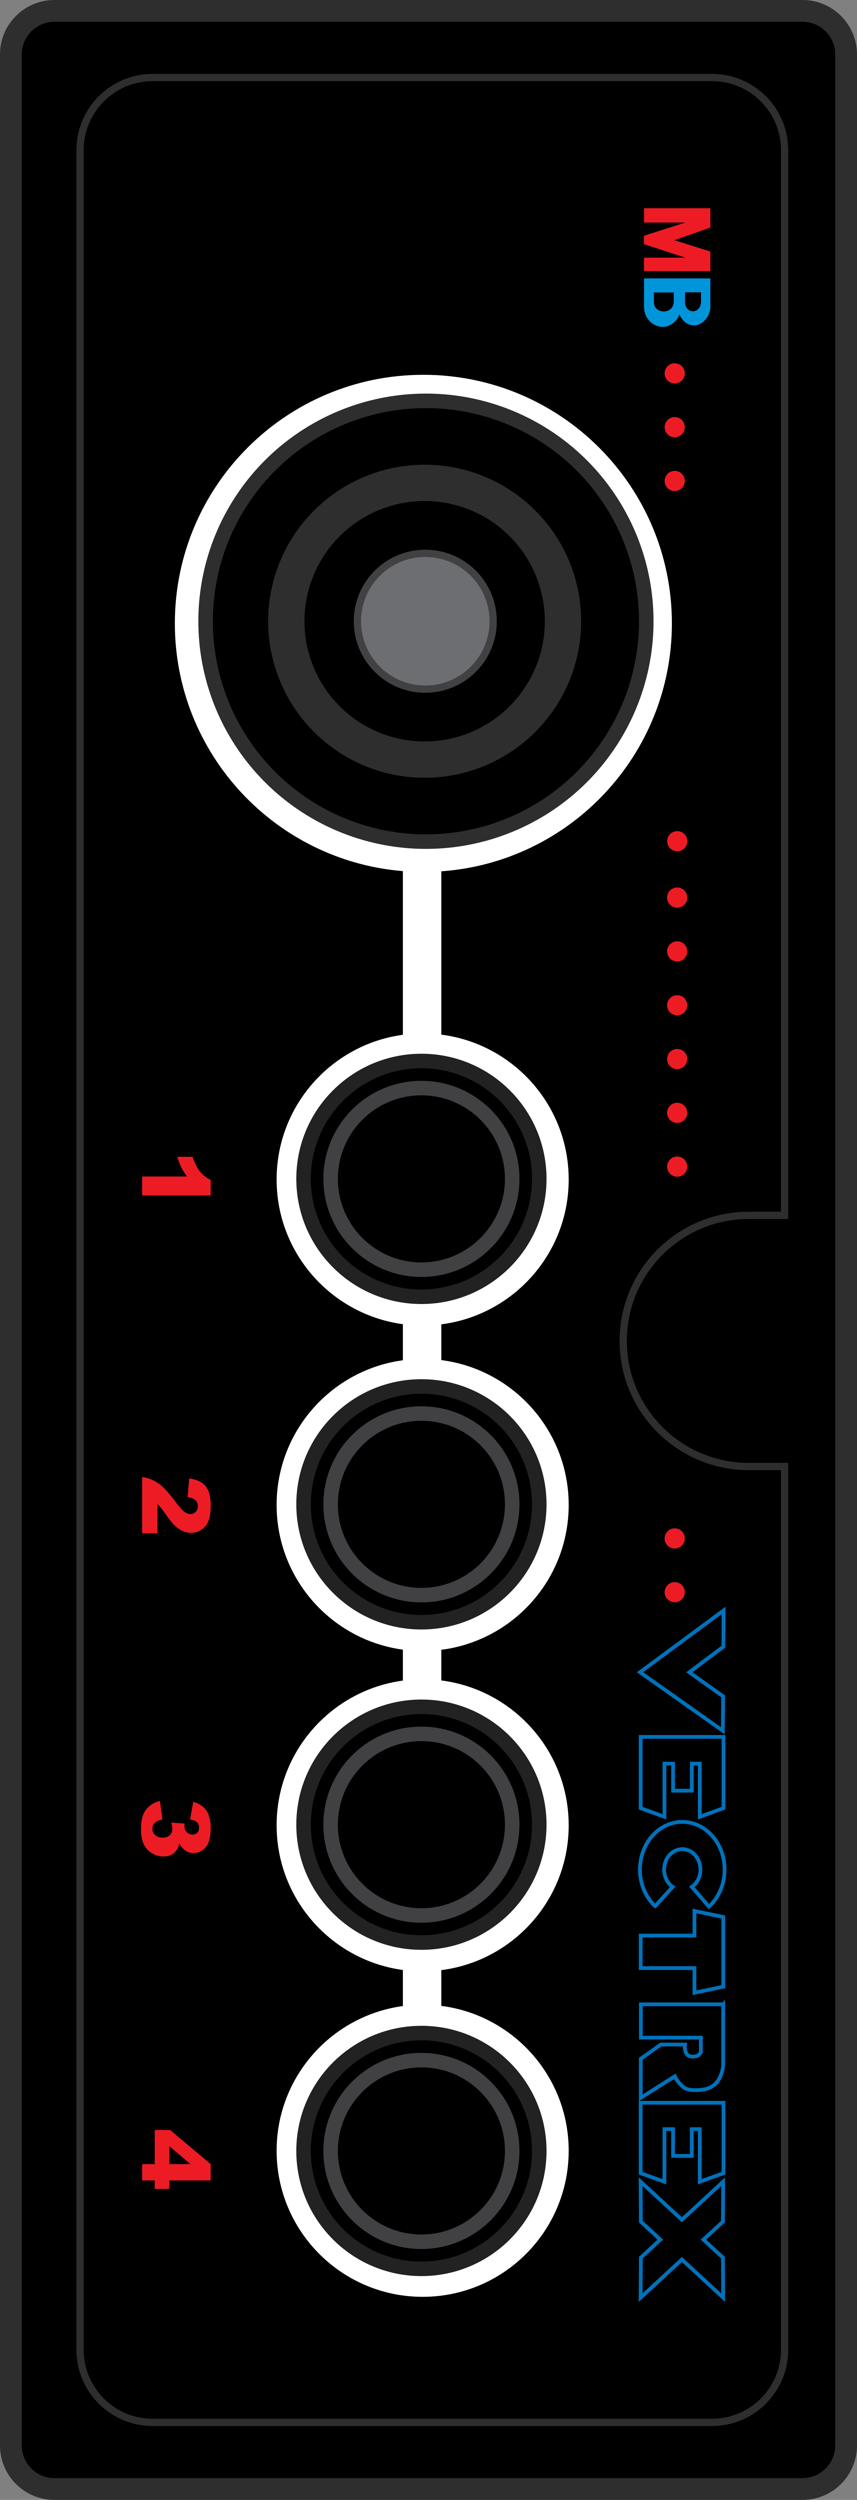
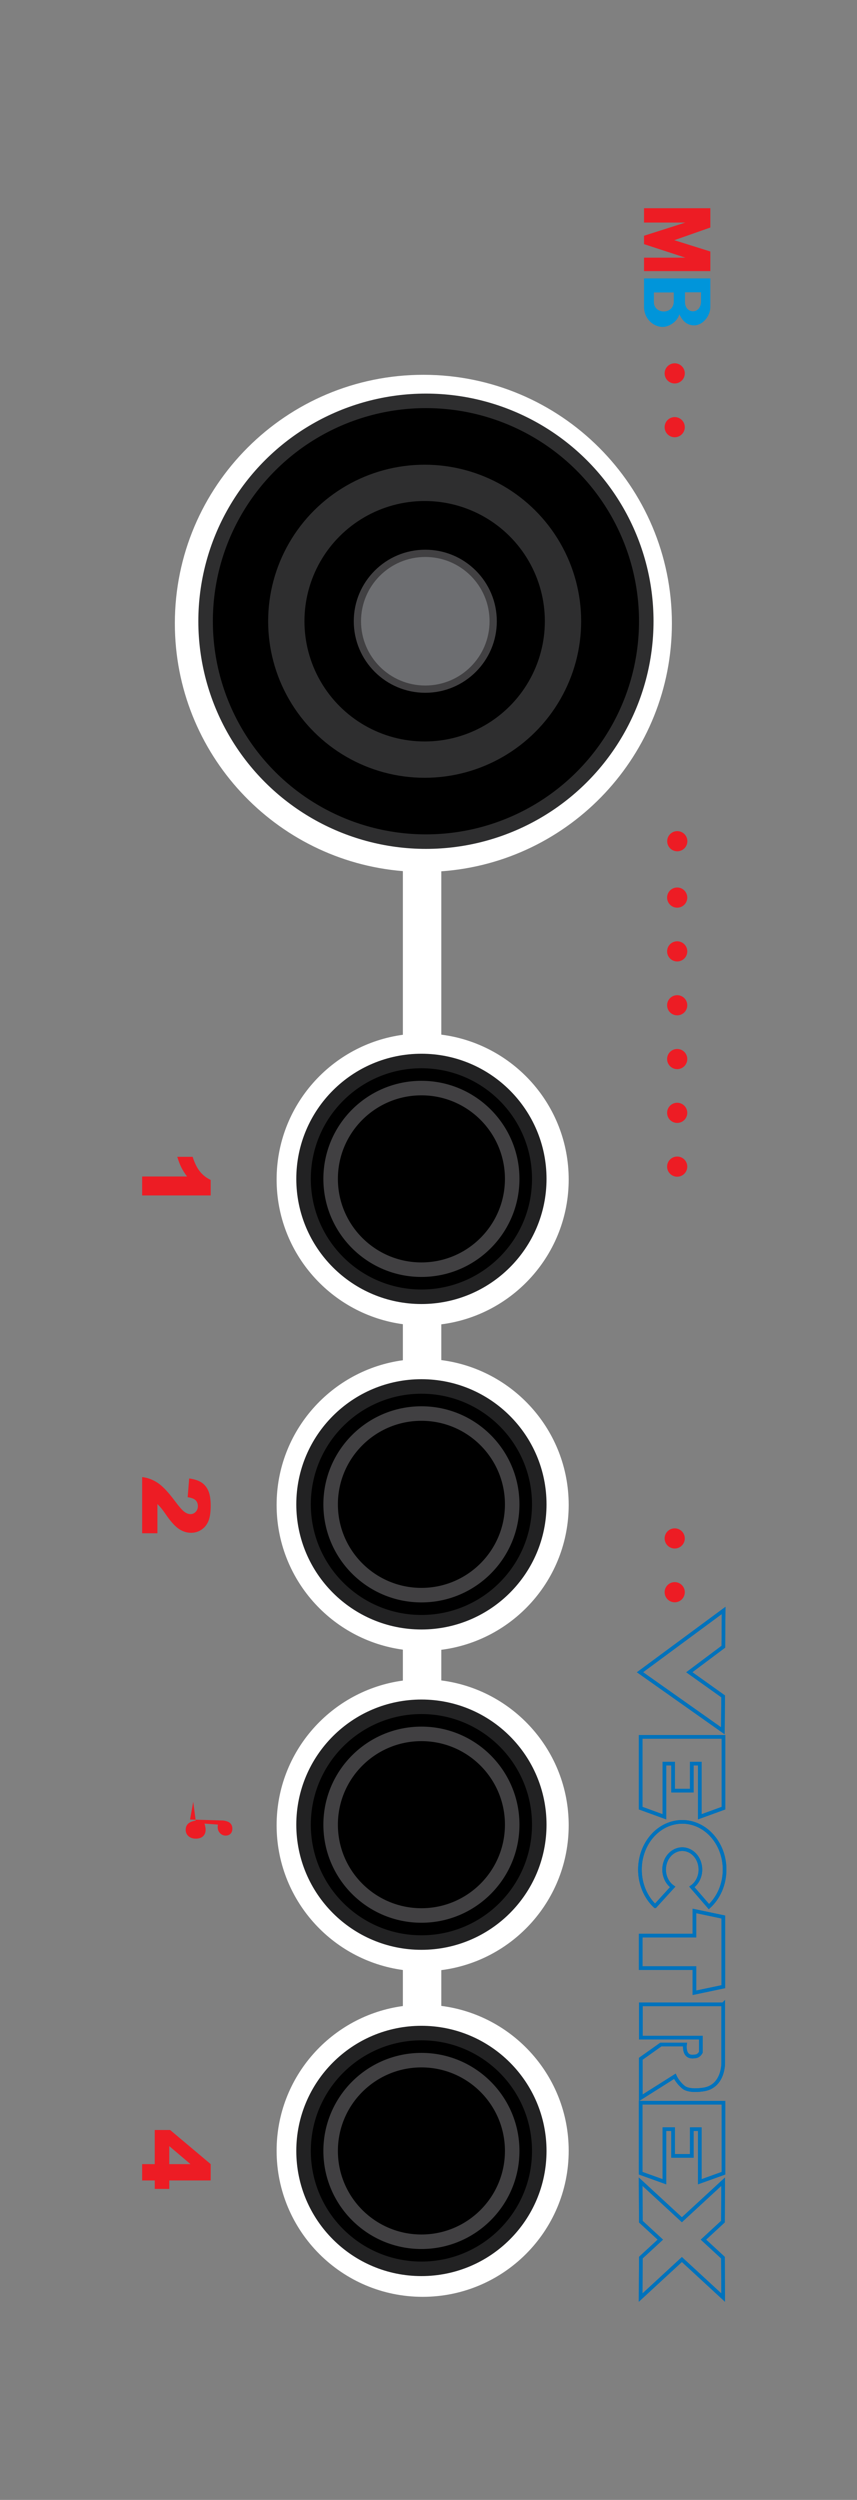
<svg xmlns="http://www.w3.org/2000/svg" xmlns:ns1="http://www.inkscape.org/namespaces/inkscape" xmlns:ns2="http://sodipodi.sourceforge.net/DTD/sodipodi-0.dtd" version="1.0" x="0px" y="0px" width="334.5" height="975.5" viewBox="0 0 334.5 975.5" enable-background="new 0 0 975.504 334.504" xml:space="preserve" id="svg2" ns1:version="0.48.4 r9939" ns2:docname="controller2.svg">
  <rect x="0" y="0" width="334.5" height="975.5" fill="#808080" stroke="none" />
  <defs id="defs122" />
  <ns2:namedview pagecolor="#ffffff" bordercolor="#666666" borderopacity="1" objecttolerance="10" gridtolerance="10" guidetolerance="10" ns1:pageopacity="0" ns1:pageshadow="2" ns1:window-width="1629" ns1:window-height="998" id="namedview120" showgrid="false" fit-margin-top="0" fit-margin-left="0" fit-margin-right="0" fit-margin-bottom="0" ns1:zoom="0.34853777" ns1:cx="167.248" ns1:cy="487.748" ns1:window-x="51" ns1:window-y="24" ns1:window-maximized="0" ns1:current-layer="svg2" />
  <g id="g3101" transform="matrix(0,1,-1,0,334.5,0)">
    <g id="Calque_2">
-       <path id="path5" d="m 971.252,313.244 c 0,9.394 -7.614,17.008 -17.008,17.008 H 21.26 c -9.393,0 -17.008,-7.614 -17.008,-17.008 V 21.26 c 0,-9.393 7.615,-17.008 17.008,-17.008 h 932.984 c 9.394,0 17.008,7.615 17.008,17.008 v 291.984 z" stroke-miterlimit="10" ns1:connector-curvature="0" style="stroke:#2e2e2f;stroke-width:8.504;stroke-miterlimit:10" />
-     </g>
+       </g>
    <g id="Calque_3" />
    <g id="Calque_4">
-       <path id="path9" d="M 916.905,28.252 H 572.252 v 14 c 0,27.062 -21.938,49 -49,49 -27.062,0 -49,-21.938 -49,-49 v -14 H 58.599 c -15.656,0 -28.347,12.691 -28.347,28.347 v 218.307 c 0,15.655 12.691,28.347 28.347,28.347 h 858.307 c 15.655,0 28.347,-12.691 28.347,-28.347 V 56.599 C 945.252,40.943 932.561,28.252 916.905,28.252 z" stroke-miterlimit="10" ns1:connector-curvature="0" style="stroke:#2e2e2f;stroke-width:2.835;stroke-miterlimit:10" />
-     </g>
+       </g>
    <g id="Calque_5">
      <path id="path12" d="m 839.252,112.532 c -29.012,0 -52.943,21.68 -56.521,49.72 h -13.957 c -3.578,-28.04 -27.51,-49.72 -56.521,-49.72 -29.011,0 -52.943,21.68 -56.521,49.72 h -11.957 c -3.578,-28.04 -27.51,-49.72 -56.521,-49.72 -29.011,0 -52.943,21.68 -56.521,49.72 h -13.957 c -3.578,-28.04 -27.51,-49.72 -56.521,-49.72 -29.012,0 -52.944,21.68 -56.521,49.72 h -63.732 c -3.588,-50.304 -45.529,-90 -96.747,-90 -53.572,0 -97,43.428 -97,97 0,53.571 43.428,97 97,97 50.877,0 92.601,-39.172 96.669,-89 h 63.865 c 3.77,27.827 27.605,49.28 56.465,49.28 28.86,0 52.695,-21.453 56.465,-49.28 h 14.07 c 3.77,27.827 27.604,49.28 56.465,49.28 28.861,0 52.695,-21.453 56.465,-49.28 h 12.07 c 3.77,27.827 27.604,49.28 56.465,49.28 28.861,0 52.695,-21.453 56.465,-49.28 h 14.07 c 3.77,27.827 27.604,49.28 56.465,49.28 31.48,0 57,-25.52 57,-57 0,-31.48 -25.522,-57 -57.002,-57 z" ns1:connector-curvature="0" style="fill:#ffffff" />
    </g>
    <g id="Calque_6">
      <circle id="circle15" r="86" cy="168.252" cx="242.418" stroke-miterlimit="10" ns2:cx="242.418" ns2:cy="168.252" ns2:rx="86" ns2:ry="86" style="stroke:#2e2e2f;stroke-width:5.669;stroke-miterlimit:10" d="m 328.418,168.252 c 0,47.496 -38.504,86 -86,86 -47.496,0 -86,-38.504 -86,-86 0,-47.496 38.504,-86 86,-86 47.496,0 86,38.504 86,86 z" />
      <circle id="circle17" r="46" cy="170.016" cx="460.016" stroke-miterlimit="10" ns2:cx="460.01599" ns2:cy="170.01601" ns2:rx="46" ns2:ry="46" style="stroke:#222223;stroke-width:5.669;stroke-miterlimit:10" d="m 506.016,170.016 c 0,25.405 -20.595,46 -46,46 -25.405,0 -46,-20.595 -46,-46 0,-25.405 20.595,-46 46,-46 25.405,0 46,20.595 46,46 z" />
      <circle id="circle19" r="35.433" cy="170.016" cx="460.016" stroke-miterlimit="10" ns2:cx="460.01599" ns2:cy="170.01601" ns2:rx="35.432999" ns2:ry="35.432999" style="stroke:#414042;stroke-width:5.669;stroke-miterlimit:10" d="m 495.449,170.016 c 0,19.569 -15.864,35.433 -35.433,35.433 -19.569,0 -35.433,-15.864 -35.433,-35.433 0,-19.569 15.864,-35.433 35.433,-35.433 19.569,0 35.433,15.864 35.433,35.433 z" />
      <circle id="circle21" r="46" cy="170.016" cx="587.016" stroke-miterlimit="10" ns2:cx="587.01599" ns2:cy="170.01601" ns2:rx="46" ns2:ry="46" style="stroke:#222223;stroke-width:5.669;stroke-miterlimit:10" d="m 633.016,170.016 c 0,25.405 -20.595,46 -46,46 -25.405,0 -46,-20.595 -46,-46 0,-25.405 20.595,-46 46,-46 25.405,0 46,20.595 46,46 z" />
      <circle id="circle23" r="35.433" cy="170.016" cx="587.016" stroke-miterlimit="10" ns2:cx="587.01599" ns2:cy="170.01601" ns2:rx="35.432999" ns2:ry="35.432999" style="stroke:#414042;stroke-width:5.669;stroke-miterlimit:10" d="m 622.449,170.016 c 0,19.569 -15.864,35.433 -35.433,35.433 -19.569,0 -35.433,-15.864 -35.433,-35.433 0,-19.569 15.864,-35.433 35.433,-35.433 19.569,0 35.433,15.864 35.433,35.433 z" />
      <circle id="circle25" r="46" cy="170.016" cx="712.016" stroke-miterlimit="10" ns2:cx="712.01599" ns2:cy="170.01601" ns2:rx="46" ns2:ry="46" style="stroke:#222223;stroke-width:5.669;stroke-miterlimit:10" d="m 758.016,170.016 c 0,25.405 -20.595,46 -46,46 -25.405,0 -46,-20.595 -46,-46 0,-25.405 20.595,-46 46,-46 25.405,0 46,20.595 46,46 z" />
      <circle id="circle27" r="35.433" cy="170.016" cx="712.016" stroke-miterlimit="10" ns2:cx="712.01599" ns2:cy="170.01601" ns2:rx="35.432999" ns2:ry="35.432999" style="stroke:#414042;stroke-width:5.669;stroke-miterlimit:10" d="m 747.449,170.016 c 0,19.569 -15.864,35.433 -35.433,35.433 -19.569,0 -35.433,-15.864 -35.433,-35.433 0,-19.569 15.864,-35.433 35.433,-35.433 19.569,0 35.433,15.864 35.433,35.433 z" />
      <circle id="circle29" r="46" cy="170.016" cx="839.33" stroke-miterlimit="10" ns2:cx="839.33002" ns2:cy="170.01601" ns2:rx="46" ns2:ry="46" style="stroke:#222223;stroke-width:5.669;stroke-miterlimit:10" d="m 885.33,170.016 c 0,25.405 -20.595,46 -46,46 -25.405,0 -46,-20.595 -46,-46 0,-25.405 20.595,-46 46,-46 25.405,0 46,20.595 46,46 z" />
      <circle id="circle31" r="35.433" cy="170.016" cx="839.331" stroke-miterlimit="10" ns2:cx="839.33099" ns2:cy="170.01601" ns2:rx="35.432999" ns2:ry="35.432999" style="stroke:#414042;stroke-width:5.669;stroke-miterlimit:10" d="m 874.764,170.016 c 0,19.569 -15.864,35.433 -35.433,35.433 -19.569,0 -35.433,-15.864 -35.433,-35.433 0,-19.569 15.864,-35.433 35.433,-35.433 19.569,0 35.433,15.864 35.433,35.433 z" />
    </g>
    <g id="Calque_7">
      <circle id="circle34" r="54" cy="168.752" cx="242.418" stroke-miterlimit="10" ns2:cx="242.418" ns2:cy="168.752" ns2:rx="54" ns2:ry="54" style="stroke:#2e2e2f;stroke-width:14.173;stroke-miterlimit:10" d="m 296.418,168.752 c 0,29.823 -24.177,54 -54,54 -29.823,0 -54,-24.177 -54,-54 0,-29.823 24.177,-54 54,-54 29.823,0 54,24.177 54,54 z" />
      <circle id="circle36" r="26.5" cy="168.502" cx="242.418" stroke-miterlimit="10" ns2:cx="242.418" ns2:cy="168.502" ns2:rx="26.5" ns2:ry="26.5" style="fill:#6d6e71;stroke:#414042;stroke-width:2.835;stroke-miterlimit:10" d="m 268.918,168.502 c 0,14.636 -11.864,26.5 -26.5,26.5 -14.636,0 -26.5,-11.864 -26.5,-26.5 0,-14.636 11.864,-26.5 26.5,-26.5 14.636,0 26.5,11.864 26.5,26.5 z" />
    </g>
    <g id="Calque_8">
      <g id="g39">
        <g id="g41">
          <polygon id="polygon43" points="652.532,84.699 675.379,52.352 661.951,52.245 652.533,65.455 642.58,52.171 628.415,52.057 " stroke-miterlimit="10" style="fill:none;stroke:#0072bc;stroke-width:1.417;stroke-miterlimit:10" />
          <path id="path45" d="m 743.822,78.798 c -3.415,3.622 -8.547,5.925 -14.284,5.925 -10.283,0 -18.618,-7.396 -18.618,-16.52 0,-9.125 8.335,-16.521 18.618,-16.521 5.835,0 11.042,2.381 14.455,6.11 l -7.688,6.657 c -1.411,-1.998 -3.915,-3.328 -6.768,-3.328 -4.406,0 -7.979,3.171 -7.979,7.081 0,3.91 3.572,7.08 7.979,7.08 2.853,0 5.356,-1.329 6.768,-3.327 l 7.517,6.843 z" stroke-miterlimit="10" ns1:connector-curvature="0" style="fill:none;stroke:#0072bc;stroke-width:1.417;stroke-miterlimit:10" />
          <polygon id="polygon47" points="755.295,84.426 767.987,84.426 767.987,63.444 777.602,63.444 775.233,52.18 748.047,52.18 745.68,63.444 755.295,63.444 " stroke-miterlimit="10" style="fill:none;stroke:#0072bc;stroke-width:1.417;stroke-miterlimit:10" />
          <path id="path49" d="m 782.108,52.216 v 32.146 h 13.011 V 60.945 h 5.711 c 1.746,0.986 1.588,2.253 1.588,2.253 0.951,4.787 -4.603,3.942 -4.603,3.942 v 9.434 l 5.554,7.828 h 15.233 l -8.409,-13.319 c 2.537,-1.126 4.283,-3.379 4.283,-3.379 1.744,-2.112 0.953,-7.18 0.953,-7.18 -0.796,-8.448 -10.315,-8.308 -10.315,-8.308 h -23.006 z" stroke-miterlimit="10" ns1:connector-curvature="0" style="fill:none;stroke:#0072bc;stroke-width:1.417;stroke-miterlimit:10" />
          <polygon id="polygon51" points="820.506,61.367 820.506,75.178 820.506,80.448 820.506,84.435 848.02,84.435 851.351,75.178 830.818,75.178 830.818,71.777 841.251,71.777 841.251,64.484 830.818,64.484 830.818,61.367 851.351,61.367 848.02,52.111 830.818,52.111 820.506,52.111 " stroke-miterlimit="10" style="fill:none;stroke:#0072bc;stroke-width:1.417;stroke-miterlimit:10" />
          <polygon id="polygon53" points="677.743,61.367 677.743,75.178 677.743,80.448 677.743,84.435 705.567,84.435 708.937,75.178 688.172,75.178 688.172,71.777 698.724,71.777 698.724,64.485 688.172,64.485 688.172,61.367 708.937,61.367 705.567,52.111 688.172,52.111 677.743,52.111 " stroke-miterlimit="10" style="fill:none;stroke:#0072bc;stroke-width:1.417;stroke-miterlimit:10" />
          <polygon id="polygon55" points="851.321,52.239 866.178,68.348 851.323,84.448 866.925,84.369 873.94,76.763 880.954,84.369 896.554,84.448 881.698,68.348 896.556,52.239 880.969,52.318 873.94,59.938 866.906,52.318 " stroke-miterlimit="10" style="fill:none;stroke:#0072bc;stroke-width:1.417;stroke-miterlimit:10" />
        </g>
        <g id="g57">
          <polygon id="polygon59" points="652.532,84.699 675.379,52.352 661.951,52.245 652.533,65.455 642.58,52.171 628.415,52.057 " stroke-miterlimit="10" style="fill:none;stroke:#0072bc;stroke-width:1.417;stroke-miterlimit:10" />
          <path id="path61" d="m 743.822,78.798 c -3.415,3.622 -8.547,5.925 -14.284,5.925 -10.283,0 -18.618,-7.396 -18.618,-16.52 0,-9.125 8.335,-16.521 18.618,-16.521 5.835,0 11.042,2.381 14.455,6.11 l -7.688,6.657 c -1.411,-1.998 -3.915,-3.328 -6.768,-3.328 -4.406,0 -7.979,3.171 -7.979,7.081 0,3.91 3.572,7.08 7.979,7.08 2.853,0 5.356,-1.329 6.768,-3.327 l 7.517,6.843 z" stroke-miterlimit="10" ns1:connector-curvature="0" style="fill:none;stroke:#0072bc;stroke-width:1.417;stroke-miterlimit:10" />
          <polygon id="polygon63" points="755.295,84.426 767.987,84.426 767.987,63.444 777.602,63.444 775.233,52.18 748.047,52.18 745.68,63.444 755.295,63.444 " stroke-miterlimit="10" style="fill:none;stroke:#0072bc;stroke-width:1.417;stroke-miterlimit:10" />
          <path id="path65" d="m 782.108,52.216 v 32.146 h 13.011 V 60.945 h 5.711 c 1.746,0.986 1.588,2.253 1.588,2.253 0.951,4.787 -4.603,3.942 -4.603,3.942 v 9.434 l 5.554,7.828 h 15.233 l -8.409,-13.319 c 2.537,-1.126 4.283,-3.379 4.283,-3.379 1.744,-2.112 0.953,-7.18 0.953,-7.18 -0.796,-8.448 -10.315,-8.308 -10.315,-8.308 h -23.006 z" stroke-miterlimit="10" ns1:connector-curvature="0" style="fill:none;stroke:#0072bc;stroke-width:1.417;stroke-miterlimit:10" />
          <polygon id="polygon67" points="820.506,61.367 820.506,75.178 820.506,80.448 820.506,84.435 848.02,84.435 851.351,75.178 830.818,75.178 830.818,71.777 841.251,71.777 841.251,64.484 830.818,64.484 830.818,61.367 851.351,61.367 848.02,52.111 830.818,52.111 820.506,52.111 " stroke-miterlimit="10" style="fill:none;stroke:#0072bc;stroke-width:1.417;stroke-miterlimit:10" />
          <polygon id="polygon69" points="677.743,61.367 677.743,75.178 677.743,80.448 677.743,84.435 705.567,84.435 708.937,75.178 688.172,75.178 688.172,71.777 698.724,71.777 698.724,64.485 688.172,64.485 688.172,61.367 708.937,61.367 705.567,52.111 688.172,52.111 677.743,52.111 " stroke-miterlimit="10" style="fill:none;stroke:#0072bc;stroke-width:1.417;stroke-miterlimit:10" />
          <polygon id="polygon71" points="851.321,52.239 866.178,68.348 851.323,84.448 866.925,84.369 873.94,76.763 880.954,84.369 896.554,84.448 881.698,68.348 896.556,52.239 880.969,52.318 873.94,59.938 866.906,52.318 " stroke-miterlimit="10" style="fill:none;stroke:#0072bc;stroke-width:1.417;stroke-miterlimit:10" />
        </g>
      </g>
      <g id="g73">
        <polygon id="polygon75" points="105.791,57.239 105.791,83.127 100.55,83.127 100.55,66.975 95.268,83.127 91.991,83.127 86.842,66.975 86.842,83.127 81.252,83.127 81.252,57.239 81.252,57.239 88.781,57.239 93.729,71.313 98.143,57.239 " clip-rule="evenodd" style="fill:#ed1c24;fill-rule:evenodd" />
        <path id="path77" d="m 108.643,57.239 h 11.101 c 3.512,0 7.238,2.897 7.222,6.356 -0.015,3.379 -2.595,4.894 -4.326,5.761 2.801,0.702 5.05,4.008 4.928,6.76 -0.154,3.496 -3.248,7.01 -7.824,7.01 H 108.643 V 57.239 l 0,0 z m 5.416,3.641 h 3.478 c 5.316,0 5.104,6.261 0.268,6.261 H 114.06 V 60.88 l -0.001,0 z m 0.067,10.639 h 3.478 c 5.316,0 5.104,7.757 0.267,7.757 h -3.745 v -7.757 l 0,0 z" clip-rule="evenodd" ns1:connector-curvature="0" style="fill:#0095da;fill-rule:evenodd" />
      </g>
      <circle id="circle79" r="3.936" cy="71.15" cx="145.697" clip-rule="evenodd" ns2:cx="145.69701" ns2:cy="71.150002" ns2:rx="3.9360001" ns2:ry="3.9360001" style="fill:#ed1c24;fill-rule:evenodd" d="m 149.633,71.15 c 0,2.174 -1.762,3.936 -3.936,3.936 -2.174,0 -3.936,-1.762 -3.936,-3.936 0,-2.174 1.762,-3.936 3.936,-3.936 2.174,0 3.936,1.762 3.936,3.936 z" />
      <circle id="circle81" r="3.936" cy="71.15" cx="166.687" clip-rule="evenodd" ns2:cx="166.687" ns2:cy="71.150002" ns2:rx="3.9360001" ns2:ry="3.9360001" style="fill:#ed1c24;fill-rule:evenodd" d="m 170.623,71.15 c 0,2.174 -1.762,3.936 -3.936,3.936 -2.174,0 -3.936,-1.762 -3.936,-3.936 0,-2.174 1.762,-3.936 3.936,-3.936 2.174,0 3.936,1.762 3.936,3.936 z" />
-       <circle id="circle83" r="3.936" cy="71.15" cx="187.676" clip-rule="evenodd" ns2:cx="187.67599" ns2:cy="71.150002" ns2:rx="3.9360001" ns2:ry="3.9360001" style="fill:#ed1c24;fill-rule:evenodd" d="m 191.612,71.15 c 0,2.174 -1.762,3.936 -3.936,3.936 -2.174,0 -3.936,-1.762 -3.936,-3.936 0,-2.174 1.762,-3.936 3.936,-3.936 2.174,0 3.936,1.762 3.936,3.936 z" />
      <circle id="circle85" r="3.936" cy="70.15" cx="328.252" clip-rule="evenodd" ns2:cx="328.25201" ns2:cy="70.150002" ns2:rx="3.9360001" ns2:ry="3.9360001" style="fill:#ed1c24;fill-rule:evenodd" d="m 332.188,70.15 c 0,2.174 -1.762,3.936 -3.936,3.936 -2.174,0 -3.936,-1.762 -3.936,-3.936 0,-2.174 1.762,-3.936 3.936,-3.936 2.174,0 3.936,1.762 3.936,3.936 z" />
      <circle id="circle87" r="3.936" cy="70.183" cx="350.252" clip-rule="evenodd" ns2:cx="350.25201" ns2:cy="70.182999" ns2:rx="3.9360001" ns2:ry="3.9360001" style="fill:#ed1c24;fill-rule:evenodd" d="m 354.188,70.183 c 0,2.174 -1.762,3.936 -3.936,3.936 -2.174,0 -3.936,-1.762 -3.936,-3.936 0,-2.174 1.762,-3.936 3.936,-3.936 2.174,0 3.936,1.762 3.936,3.936 z" />
      <circle id="circle89" r="3.936" cy="70.183" cx="371.242" clip-rule="evenodd" ns2:cx="371.242" ns2:cy="70.182999" ns2:rx="3.9360001" ns2:ry="3.9360001" style="fill:#ed1c24;fill-rule:evenodd" d="m 375.178,70.183 c 0,2.174 -1.762,3.936 -3.936,3.936 -2.174,0 -3.936,-1.762 -3.936,-3.936 0,-2.174 1.762,-3.936 3.936,-3.936 2.174,0 3.936,1.762 3.936,3.936 z" />
      <circle id="circle91" r="3.936" cy="70.183" cx="392.268" clip-rule="evenodd" ns2:cx="392.26801" ns2:cy="70.182999" ns2:rx="3.9360001" ns2:ry="3.9360001" style="fill:#ed1c24;fill-rule:evenodd" d="m 396.204,70.183 c 0,2.174 -1.762,3.936 -3.936,3.936 -2.174,0 -3.936,-1.762 -3.936,-3.936 0,-2.174 1.762,-3.936 3.936,-3.936 2.174,0 3.936,1.762 3.936,3.936 z" />
      <circle id="circle93" r="3.936" cy="70.183" cx="413.258" clip-rule="evenodd" ns2:cx="413.258" ns2:cy="70.182999" ns2:rx="3.9360001" ns2:ry="3.9360001" style="fill:#ed1c24;fill-rule:evenodd" d="m 417.194,70.183 c 0,2.174 -1.762,3.936 -3.936,3.936 -2.174,0 -3.936,-1.762 -3.936,-3.936 0,-2.174 1.762,-3.936 3.936,-3.936 2.174,0 3.936,1.762 3.936,3.936 z" />
      <circle id="circle95" r="3.936" cy="70.183" cx="434.248" clip-rule="evenodd" ns2:cx="434.24799" ns2:cy="70.182999" ns2:rx="3.9360001" ns2:ry="3.9360001" style="fill:#ed1c24;fill-rule:evenodd" d="m 438.184,70.183 c 0,2.174 -1.762,3.936 -3.936,3.936 -2.174,0 -3.936,-1.762 -3.936,-3.936 0,-2.174 1.762,-3.936 3.936,-3.936 2.174,0 3.936,1.762 3.936,3.936 z" />
      <circle id="circle97" r="3.936" cy="70.183" cx="455.237" clip-rule="evenodd" ns2:cx="455.237" ns2:cy="70.182999" ns2:rx="3.9360001" ns2:ry="3.9360001" style="fill:#ed1c24;fill-rule:evenodd" d="m 459.173,70.183 c 0,2.174 -1.762,3.936 -3.936,3.936 -2.174,0 -3.936,-1.762 -3.936,-3.936 0,-2.174 1.762,-3.936 3.936,-3.936 2.174,0 3.936,1.762 3.936,3.936 z" />
      <circle id="circle99" r="3.936" cy="71.15" cx="600.316" clip-rule="evenodd" ns2:cx="600.31598" ns2:cy="71.150002" ns2:rx="3.9360001" ns2:ry="3.9360001" style="fill:#ed1c24;fill-rule:evenodd" d="m 604.252,71.15 c 0,2.174 -1.762,3.936 -3.936,3.936 -2.174,0 -3.936,-1.762 -3.936,-3.936 0,-2.174 1.762,-3.936 3.936,-3.936 2.174,0 3.936,1.762 3.936,3.936 z" />
      <circle id="circle101" r="3.936" cy="71.15" cx="621.307" clip-rule="evenodd" ns2:cx="621.30701" ns2:cy="71.150002" ns2:rx="3.9360001" ns2:ry="3.9360001" style="fill:#ed1c24;fill-rule:evenodd" d="m 625.243,71.15 c 0,2.174 -1.762,3.936 -3.936,3.936 -2.174,0 -3.936,-1.762 -3.936,-3.936 0,-2.174 1.762,-3.936 3.936,-3.936 2.174,0 3.936,1.762 3.936,3.936 z" />
    </g>
    <g id="Calque_9">
      <g id="g104">
        <path id="path106" d="m 466.477,252.263 v 26.755 h -7.394 v -17.531 c -1.196,0.909 -2.354,1.645 -3.472,2.207 -1.118,0.562 -2.521,1.101 -4.208,1.615 v -5.994 c 2.488,-0.801 4.42,-1.765 5.796,-2.889 1.375,-1.124 2.452,-2.513 3.229,-4.163 h 6.049 z" ns1:connector-curvature="0" style="fill:#ed1c24" />
      </g>
      <g id="g108">
        <path id="path110" d="m 598.303,279.018 h -21.928 c 0.252,-2.165 1.014,-4.202 2.288,-6.11 1.274,-1.907 3.663,-4.16 7.169,-6.756 2.141,-1.591 3.511,-2.799 4.109,-3.625 0.598,-0.825 0.896,-1.608 0.896,-2.351 0,-0.801 -0.295,-1.486 -0.888,-2.055 -0.593,-0.567 -1.337,-0.852 -2.234,-0.852 -0.933,0 -1.695,0.293 -2.288,0.879 -0.592,0.586 -0.99,1.621 -1.193,3.104 l -7.32,-0.593 c 0.287,-2.057 0.813,-3.663 1.578,-4.817 0.765,-1.154 1.846,-2.04 3.239,-2.656 1.393,-0.616 3.323,-0.924 5.787,-0.924 2.572,0 4.573,0.293 6.003,0.879 1.429,0.587 2.554,1.487 3.373,2.701 0.819,1.214 1.229,2.575 1.229,4.082 0,1.604 -0.47,3.135 -1.409,4.594 -0.939,1.46 -2.646,3.063 -5.123,4.81 -1.471,1.017 -2.455,1.729 -2.951,2.135 -0.497,0.407 -1.08,0.939 -1.75,1.598 h 11.412 v 5.957 z" ns1:connector-curvature="0" style="fill:#ed1c24" />
      </g>
      <g id="g112">
-         <path id="path114" d="m 710.002,260.319 -6.909,-1.238 c 0.574,-2.2 1.679,-3.888 3.312,-5.06 1.633,-1.173 3.944,-1.759 6.936,-1.759 3.433,0 5.915,0.64 7.446,1.92 1.531,1.28 2.297,2.889 2.297,4.827 0,1.137 -0.312,2.165 -0.933,3.086 -0.623,0.922 -1.562,1.729 -2.817,2.423 1.017,0.251 1.794,0.545 2.332,0.879 0.873,0.539 1.553,1.247 2.037,2.127 0.484,0.879 0.727,1.929 0.727,3.149 0,1.531 -0.4,2.999 -1.202,4.405 -0.802,1.405 -1.956,2.488 -3.463,3.248 -1.508,0.759 -3.488,1.139 -5.939,1.139 -2.393,0 -4.28,-0.281 -5.662,-0.843 -1.381,-0.563 -2.518,-1.385 -3.409,-2.468 -0.892,-1.082 -1.576,-2.443 -2.055,-4.082 l 7.304,-0.969 c 0.287,1.471 0.732,2.491 1.336,3.06 0.604,0.568 1.373,0.852 2.307,0.852 0.98,0 1.797,-0.358 2.449,-1.076 0.652,-0.718 0.979,-1.675 0.979,-2.871 0,-1.221 -0.314,-2.165 -0.943,-2.835 -0.627,-0.67 -1.479,-1.005 -2.557,-1.005 -0.574,0 -1.363,0.144 -2.368,0.431 l 0.376,-5.222 c 0.407,0.06 0.725,0.089 0.951,0.089 0.957,0 1.756,-0.305 2.396,-0.915 0.639,-0.609 0.959,-1.334 0.959,-2.171 0,-0.802 -0.238,-1.441 -0.717,-1.92 -0.479,-0.479 -1.137,-0.718 -1.975,-0.718 -0.861,0 -1.561,0.26 -2.1,0.78 -0.539,0.522 -0.904,1.434 -1.095,2.737 z" ns1:connector-curvature="0" style="fill:#ed1c24" />
+         <path id="path114" d="m 710.002,260.319 -6.909,-1.238 l 7.304,-0.969 c 0.287,1.471 0.732,2.491 1.336,3.06 0.604,0.568 1.373,0.852 2.307,0.852 0.98,0 1.797,-0.358 2.449,-1.076 0.652,-0.718 0.979,-1.675 0.979,-2.871 0,-1.221 -0.314,-2.165 -0.943,-2.835 -0.627,-0.67 -1.479,-1.005 -2.557,-1.005 -0.574,0 -1.363,0.144 -2.368,0.431 l 0.376,-5.222 c 0.407,0.06 0.725,0.089 0.951,0.089 0.957,0 1.756,-0.305 2.396,-0.915 0.639,-0.609 0.959,-1.334 0.959,-2.171 0,-0.802 -0.238,-1.441 -0.717,-1.92 -0.479,-0.479 -1.137,-0.718 -1.975,-0.718 -0.861,0 -1.561,0.26 -2.1,0.78 -0.539,0.522 -0.904,1.434 -1.095,2.737 z" ns1:connector-curvature="0" style="fill:#ed1c24" />
      </g>
      <g id="g116">
        <path id="path118" d="M 844.475,274.101 H 831.16 v -6.011 l 13.314,-15.827 h 6.37 v 16.168 h 3.302 v 5.67 h -3.302 v 4.917 h -6.37 v -4.917 z m 0,-5.67 v -8.279 l -7.035,8.279 h 7.035 z" ns1:connector-curvature="0" style="fill:#ed1c24" />
      </g>
    </g>
  </g>
</svg>